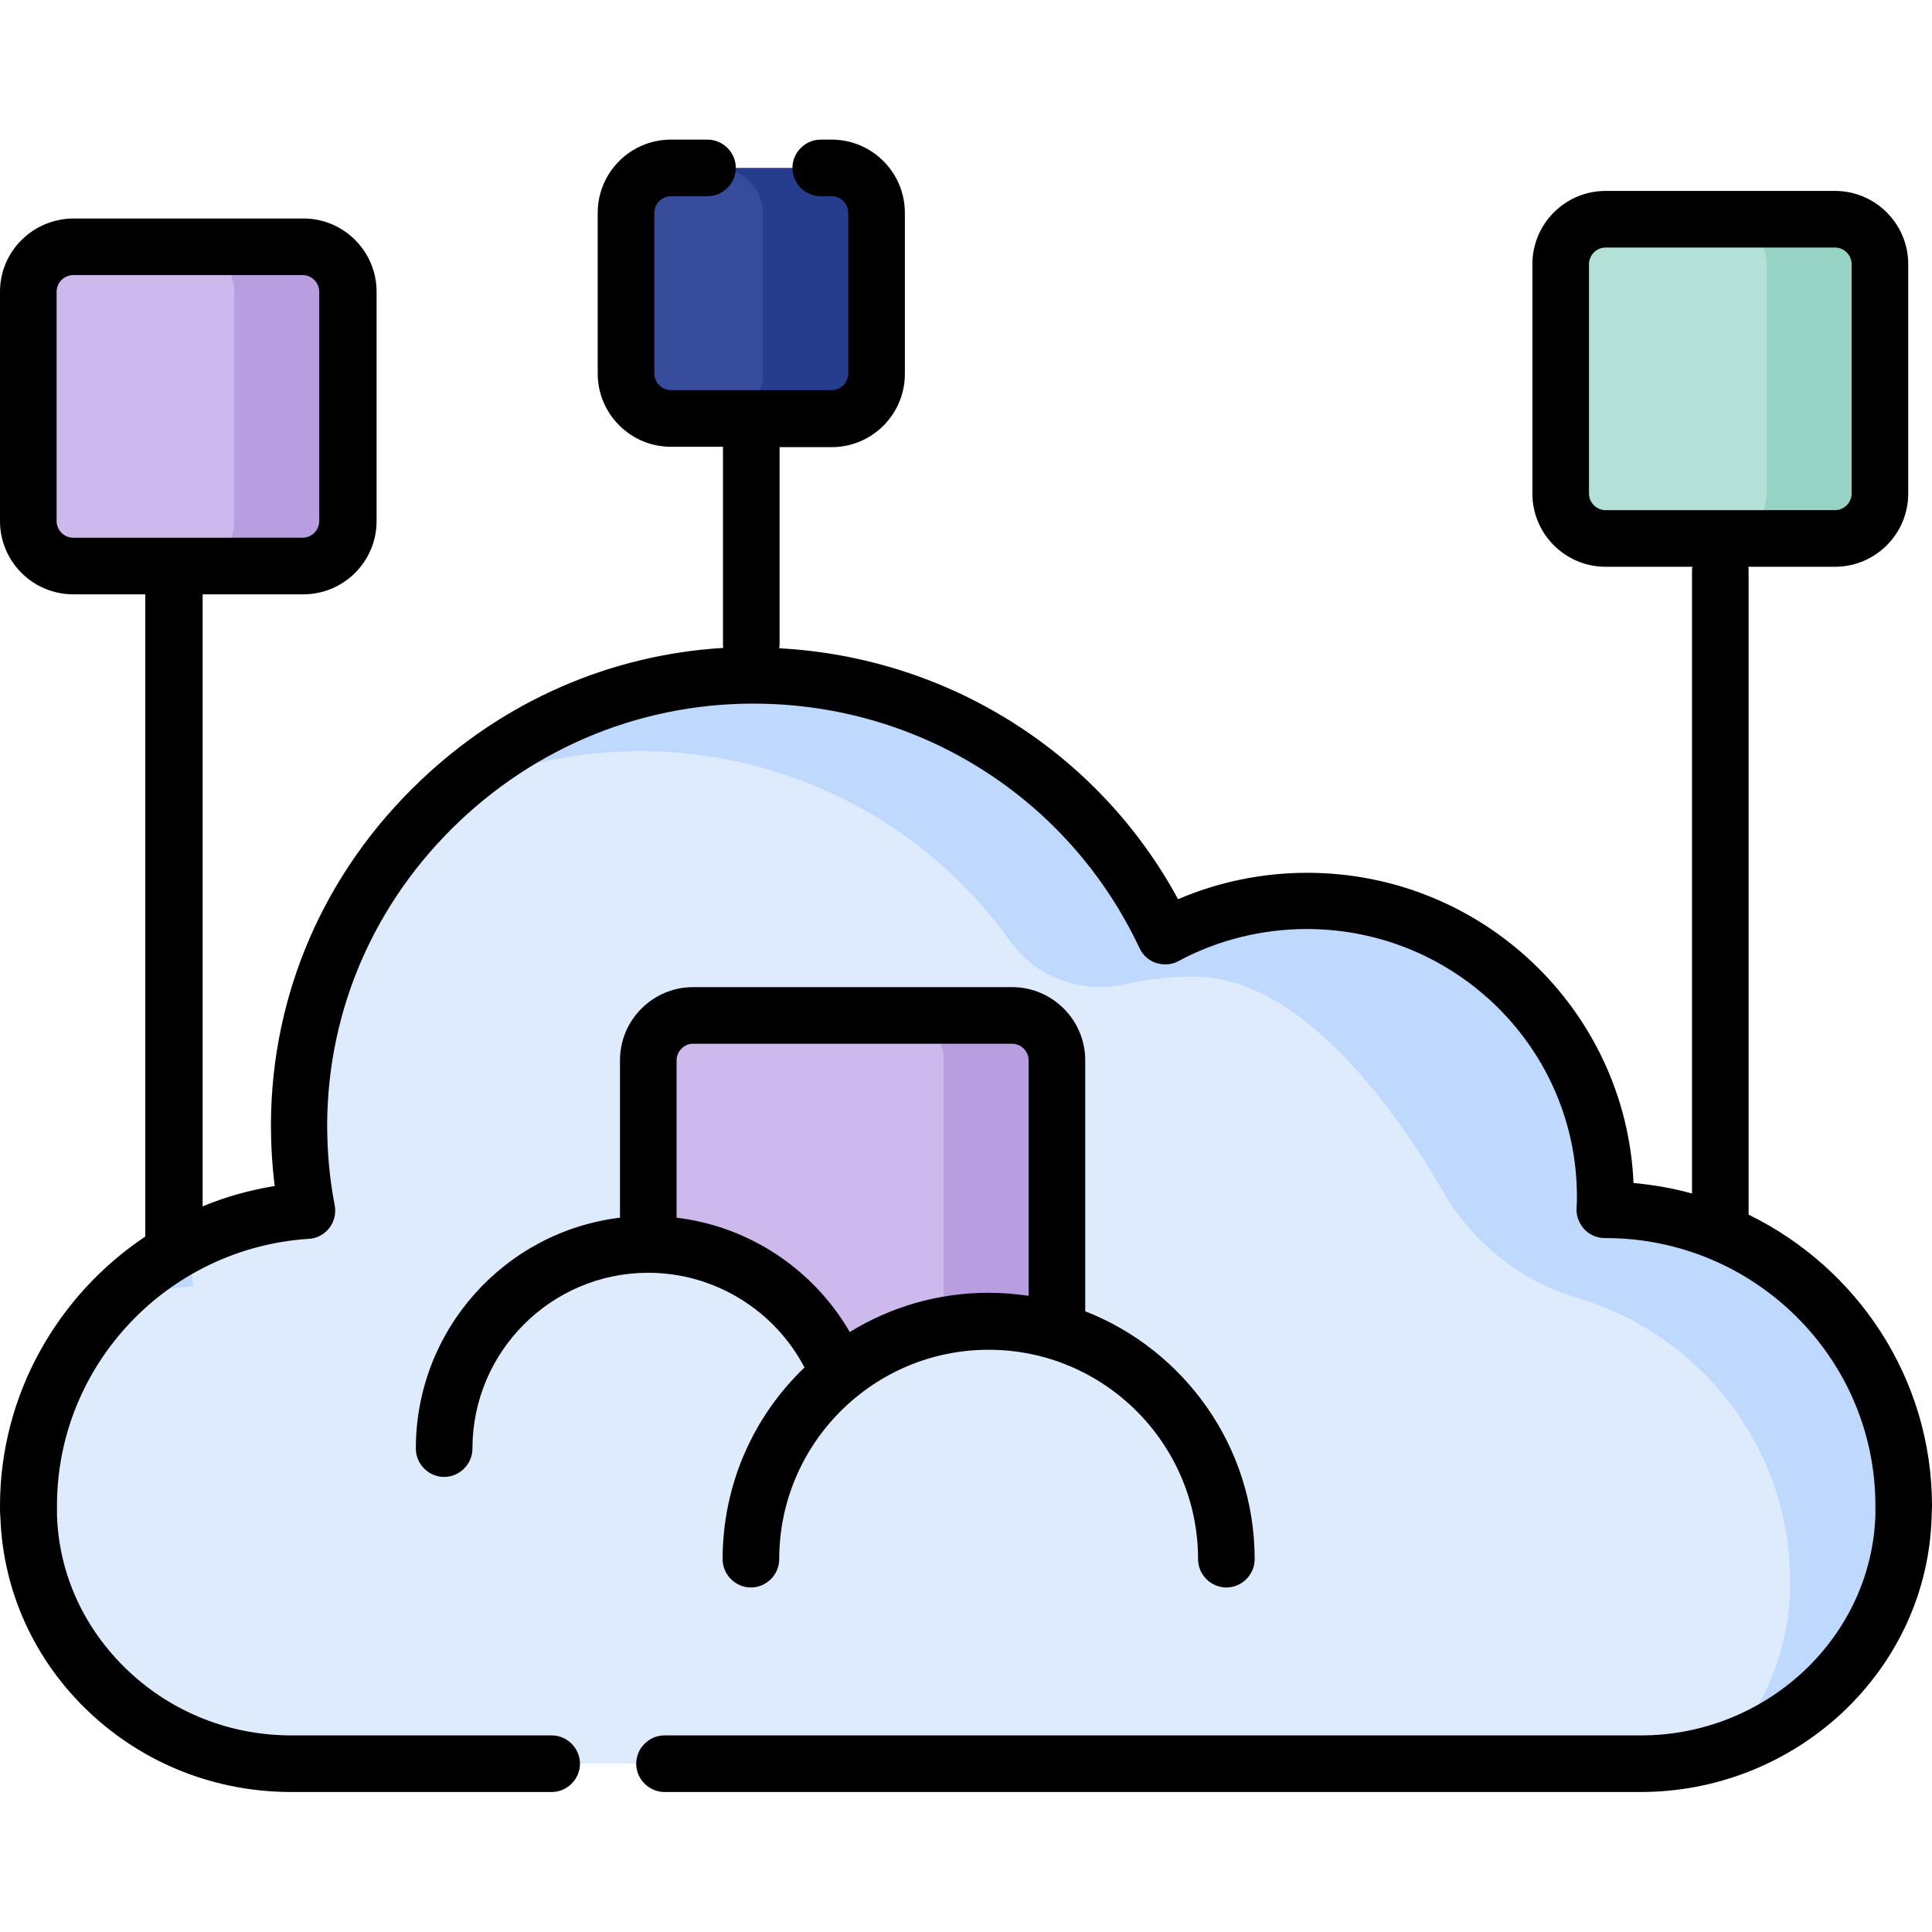
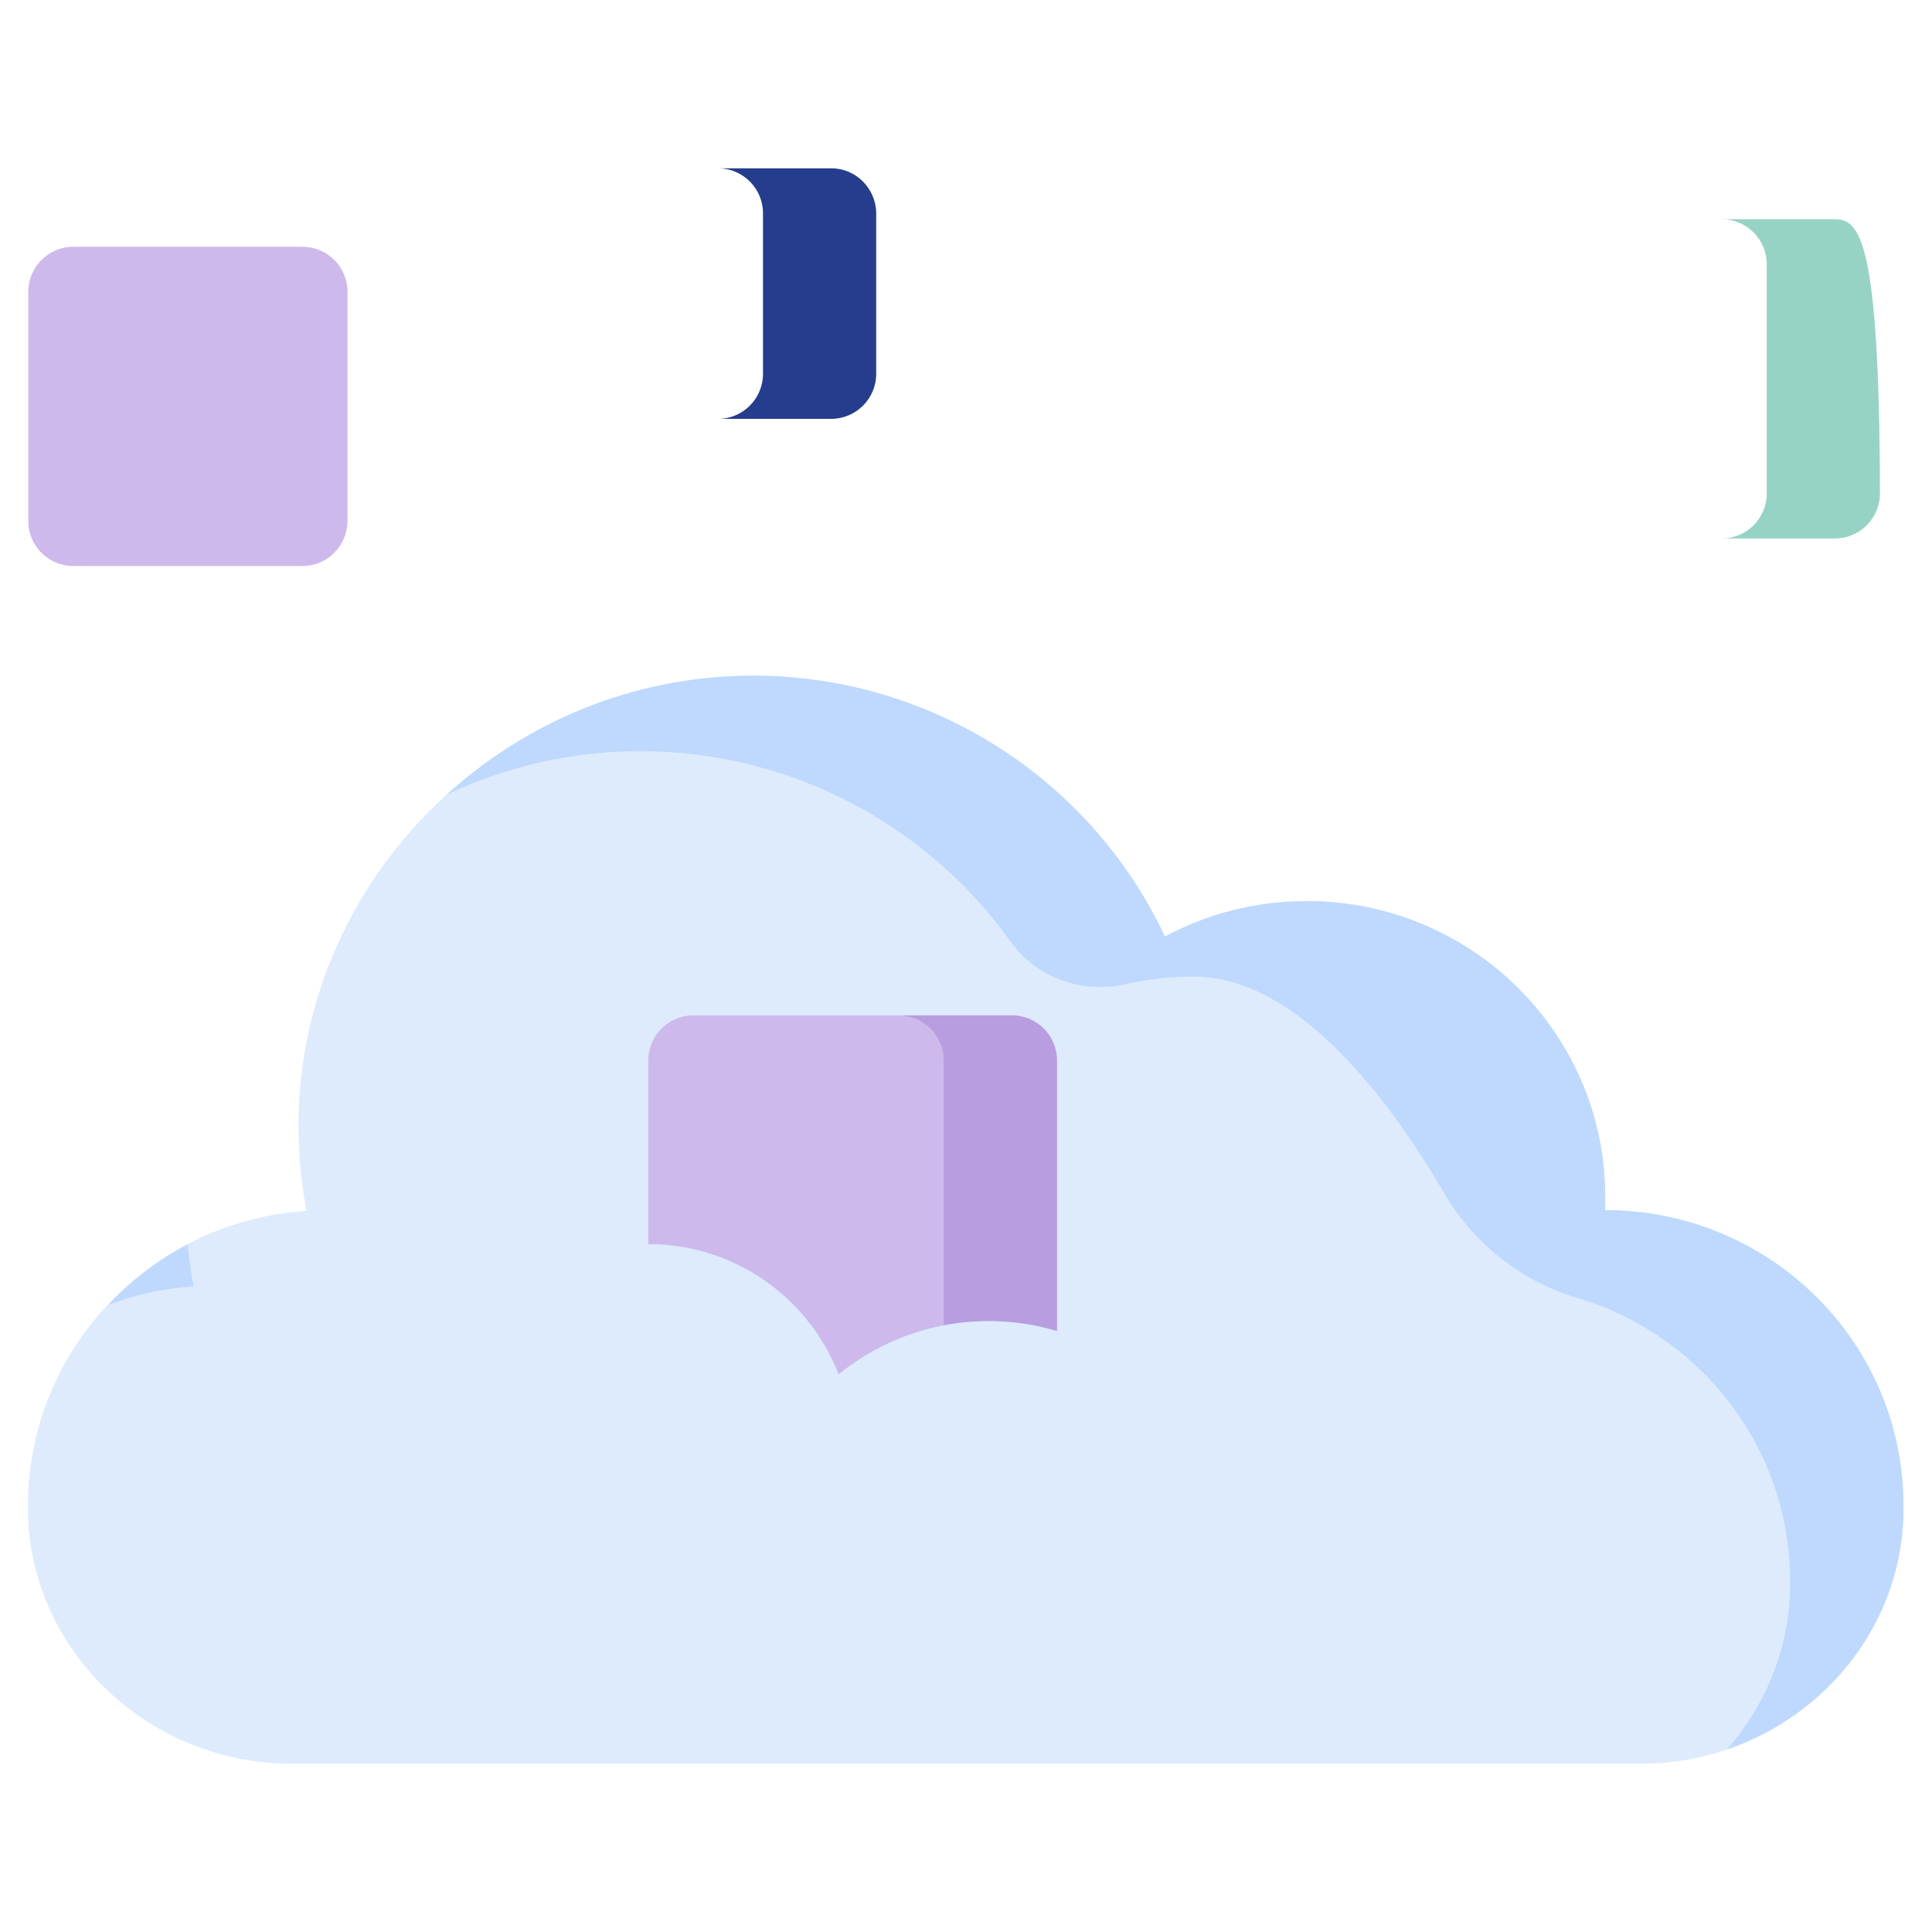
<svg xmlns="http://www.w3.org/2000/svg" version="1.1" id="Capa_1" x="0px" y="0px" viewBox="0 0 512 512" style="enable-background:new 0 0 512 512;" xml:space="preserve">
  <style type="text/css"> .st0{fill:#CDB9EB;} .st1{fill:#374B9B;} .st2{fill:#DDEBFD;} .st3{fill:#B4E1D7;} .st4{fill:#B89DE0;} .st5{fill:#253D8C;} .st6{fill:#BED9FD;} .st7{fill:#97D3C5;} </style>
  <g>
    <g>
      <g>
        <path class="st0" d="M80.2,150H19.4c-6.5,0-11.9-5.3-11.9-11.9V77.3c0-6.5,5.3-11.9,11.9-11.9h60.8c6.5,0,11.9,5.3,11.9,11.9 v60.8C92,144.7,86.7,150,80.2,150z" />
      </g>
    </g>
    <g>
      <g>
-         <path class="st1" d="M220.3,110.9h-42.6c-6.5,0-11.9-5.3-11.9-11.9V56.4c0-6.5,5.3-11.9,11.9-11.9h42.6c6.5,0,11.9,5.3,11.9,11.9 v42.6C232.1,105.6,226.8,110.9,220.3,110.9z" />
-       </g>
+         </g>
    </g>
    <g>
      <g>
        <path class="st2" d="M77.2,467.4h357.7c37.1,0,68.4-28.8,69.6-65.6c0-0.9,0-1.8,0-2.7c0-43.3-35.4-78.4-79.1-78.4 c0,0-0.1,0-0.1,0c0.1-1.2,0.1-2.3,0.1-3.5c0-43.3-35.4-78.4-79.1-78.4c-13.6,0-26.4,3.4-37.6,9.4c-18.3-39.1-57.4-66.7-103.2-69 c-68.1-3.3-126,51-126.4,118.6c0,7.9,0.7,15.6,2.1,23.1c-41.2,2.7-73.8,36.7-73.8,78.2c0,0.9,0,1.8,0,2.7 C8.8,438.6,40.1,467.4,77.2,467.4L77.2,467.4z" />
      </g>
    </g>
    <g>
      <g>
        <path class="st0" d="M268.2,377.4h-84.5c-6.5,0-11.9-5.3-11.9-11.9V281c0-6.5,5.3-11.9,11.9-11.9h84.5c6.5,0,11.9,5.3,11.9,11.9 v84.5C280.1,372,274.8,377.4,268.2,377.4z" />
      </g>
    </g>
    <g>
      <g>
-         <path class="st3" d="M486.3,142.7h-60.8c-6.5,0-11.9-5.3-11.9-11.9V70c0-6.5,5.3-11.9,11.9-11.9h60.8c6.5,0,11.9,5.3,11.9,11.9 v60.8C498.1,137.3,492.8,142.7,486.3,142.7z" />
-       </g>
+         </g>
    </g>
    <g>
      <g>
-         <path class="st4" d="M80.2,65.5h-30c6.5,0,11.9,5.3,11.9,11.9v60.8c0,6.5-5.3,11.9-11.9,11.9h30c6.5,0,11.9-5.3,11.9-11.9V77.3 C92,70.8,86.7,65.5,80.2,65.5z" />
-       </g>
+         </g>
    </g>
    <g>
      <g>
        <path class="st5" d="M220.3,44.6h-30c6.5,0,11.9,5.3,11.9,11.9v42.6c0,6.5-5.3,11.9-11.9,11.9h30c6.5,0,11.9-5.3,11.9-11.9V56.4 C232.1,49.9,226.8,44.6,220.3,44.6z" />
      </g>
    </g>
    <g>
      <g>
        <path class="st6" d="M425.4,320.7C425.4,320.7,425.4,320.7,425.4,320.7c0-1.2,0-2.3,0-3.5c0-43.3-35.4-78.4-79.1-78.4 c-13.6,0-26.4,3.4-37.6,9.4c-18.3-39.1-57.4-66.7-103.2-69c-33.3-1.6-64.1,10.5-87,31.3c17.3-8.1,36.7-12.3,57-11.3 c38.1,1.9,71.6,21.3,92.3,50.3c6.9,9.7,19,13.9,30.6,11.3c5.8-1.3,11.7-2,17.9-2c27.8,0,52.2,33.1,66.3,57.2 c7.8,13.4,20.4,23.5,35.2,27.9c32.7,9.6,56.6,39.6,56.6,75.2c0,0.9,0,1.8,0,2.7c-0.6,16-6.8,30.5-16.7,41.8 c26.3-9,45.7-32.9,46.7-61.8c0-0.9,0-1.8,0-2.7C504.5,355.8,469.1,320.7,425.4,320.7L425.4,320.7z" />
      </g>
    </g>
    <g>
      <g>
        <path class="st6" d="M51.3,340.9c-0.7-3.7-1.2-7.4-1.6-11.1c-7.9,4.1-15,9.6-21,16C35.8,343.1,43.4,341.4,51.3,340.9L51.3,340.9z " />
      </g>
    </g>
    <g>
      <g>
        <path class="st4" d="M268.2,269.1h-30c6.5,0,11.9,5.3,11.9,11.9v84.5c0,6.5-5.3,11.9-11.9,11.9h30c6.5,0,11.9-5.3,11.9-11.9V281 C280.1,274.5,274.8,269.1,268.2,269.1z" />
      </g>
    </g>
    <g>
      <g>
-         <path class="st7" d="M486.3,58.1h-30c6.5,0,11.9,5.3,11.9,11.9v60.8c0,6.5-5.3,11.9-11.9,11.9h30c6.5,0,11.9-5.3,11.9-11.9V70 C498.1,63.5,492.8,58.1,486.3,58.1z" />
+         <path class="st7" d="M486.3,58.1h-30c6.5,0,11.9,5.3,11.9,11.9v60.8c0,6.5-5.3,11.9-11.9,11.9h30c6.5,0,11.9-5.3,11.9-11.9C498.1,63.5,492.8,58.1,486.3,58.1z" />
      </g>
    </g>
    <g>
      <g>
        <ellipse class="st2" cx="171.8" cy="383.8" rx="54.1" ry="54.1" />
      </g>
    </g>
    <g>
      <g>
        <path class="st2" d="M324.2,423.3c0.5-3.3,0.8-6.7,0.8-10.2c0-34.8-28.2-63-63-63s-63,28.2-63,63c0,3.5,0.3,6.9,0.8,10.2H324.2z" />
      </g>
    </g>
    <g>
-       <path d="M463.4,321.9V151.3c0-0.4,0-0.8-0.1-1.1h23c10.7,0,19.4-8.7,19.4-19.4V70c0-10.7-8.7-19.4-19.4-19.4h-60.8 c-10.7,0-19.4,8.7-19.4,19.4v60.8c0,10.7,8.7,19.4,19.4,19.4h23c-0.1,0.4-0.1,0.7-0.1,1.1v165c-5-1.4-10.2-2.3-15.5-2.8 c-2-45.7-40-82.2-86.5-82.2c-11.8,0-23.5,2.4-34.2,7c-21.1-38.9-60.9-64.1-105.7-66.5c0-0.3,0.1-0.6,0.1-0.9v-52.4h13.8 c10.7,0,19.4-8.7,19.4-19.4V56.4c0-10.7-8.7-19.4-19.4-19.4h-2.9c-4.1,0-7.5,3.4-7.5,7.5s3.4,7.5,7.5,7.5h2.9c2.4,0,4.4,2,4.4,4.4 v42.6c0,2.4-2,4.4-4.4,4.4h-42.6c-2.4,0-4.4-2-4.4-4.4V56.4c0-2.4,2-4.4,4.4-4.4h9.7c4.1,0,7.5-3.4,7.5-7.5s-3.4-7.5-7.5-7.5h-9.7 c-10.7,0-19.4,8.7-19.4,19.4v42.6c0,10.7,8.7,19.4,19.4,19.4h13.8v52.4c0,0.3,0,0.6,0.1,0.9c-29.9,1.8-58,14-80.2,35.1 c-25.4,24.1-39.5,56.3-39.7,90.9c0,5.5,0.3,11.1,1,16.6c-6.7,1.1-13.1,2.9-19.1,5.4V157.5h26.7c10.7,0,19.4-8.7,19.4-19.4V77.3 c0-10.7-8.7-19.4-19.4-19.4H19.4C8.7,58,0,66.6,0,77.3v60.8c0,10.7,8.7,19.4,19.4,19.4h19.1v170.2C15.3,343.2,0,369.6,0,399.1 c0,1,0,2,0.1,3c0.7,19.7,9.1,38.1,23.7,51.8c14.5,13.6,33.4,21,53.4,21h69c4.1,0,7.5-3.4,7.5-7.5s-3.4-7.5-7.5-7.5h-69 c-16.1,0-31.4-6-43.1-17c-11.7-11-18.5-25.6-19-41.4c0-0.8,0-1.6,0-2.5c0-37.2,29.3-68.3,66.8-70.7c2.1-0.1,4.1-1.2,5.4-2.9 c1.3-1.7,1.8-3.9,1.4-6c-1.4-7.1-2-14.4-2-21.6c0.2-30.4,12.6-58.8,35-80.1c22.7-21.5,52.4-32.6,83.5-31.1c42,2,79,26.8,96.8,64.7 c0.9,1.9,2.5,3.3,4.4,3.9c2,0.6,4.1,0.5,5.9-0.5c10.4-5.6,22.2-8.5,34-8.5c39.5,0,71.6,31.8,71.6,70.9c0,0.9,0,1.9-0.1,3.2 c-0.1,2,0.7,4,2.1,5.5c1.4,1.5,3.4,2.3,5.4,2.3c0.1,0,0.1,0,0.2,0c39.4,0,71.5,31.8,71.5,70.9c0,0.8,0,1.7,0,2.5 c-0.5,15.7-7.3,30.4-19,41.4c-11.7,10.9-27,17-43.1,17H176.1c-4.1,0-7.5,3.4-7.5,7.5s3.4,7.5,7.5,7.5h258.7 c19.9,0,38.9-7.5,53.4-21c14.6-13.7,23.1-32.1,23.7-51.8c0-1,0.1-2,0.1-3C512,365.2,492.1,335.9,463.4,321.9L463.4,321.9z M421.1,130.8V70c0-2.4,2-4.4,4.4-4.4h60.8c2.4,0,4.4,2,4.4,4.4v60.8c0,2.4-2,4.4-4.4,4.4h-60.8 C423.1,135.2,421.1,133.2,421.1,130.8z M15,138.1V77.3c0-2.4,2-4.4,4.4-4.4h60.8c2.4,0,4.4,2,4.4,4.4v60.8c0,2.4-2,4.4-4.4,4.4 H19.4C17,142.5,15,140.5,15,138.1z" />
-       <path d="M268.2,261.6h-84.5c-10.7,0-19.4,8.7-19.4,19.4v41.7c-30.5,3.7-54.1,29.7-54.1,61.2c0,4.1,3.4,7.5,7.5,7.5 s7.5-3.4,7.5-7.5c0-25.7,20.9-46.6,46.6-46.6c17.4,0,33.4,9.8,41.4,25.1c-13.4,12.8-21.7,30.9-21.7,50.8c0,4.1,3.4,7.5,7.5,7.5 s7.5-3.4,7.5-7.5c0-30.6,24.9-55.5,55.5-55.5s55.5,24.9,55.5,55.5c0,4.1,3.4,7.5,7.5,7.5s7.5-3.4,7.5-7.5 c0-29.8-18.6-55.4-44.9-65.7V281C287.6,270.3,278.9,261.6,268.2,261.6z M225.2,353c-9.7-16.7-26.7-28-45.9-30.3V281 c0-2.4,2-4.4,4.4-4.4h84.5c2.4,0,4.4,2,4.4,4.4v62.4c-3.5-0.5-7-0.8-10.6-0.8C248.5,342.6,235.9,346.4,225.2,353z" />
-     </g>
+       </g>
  </g>
</svg>